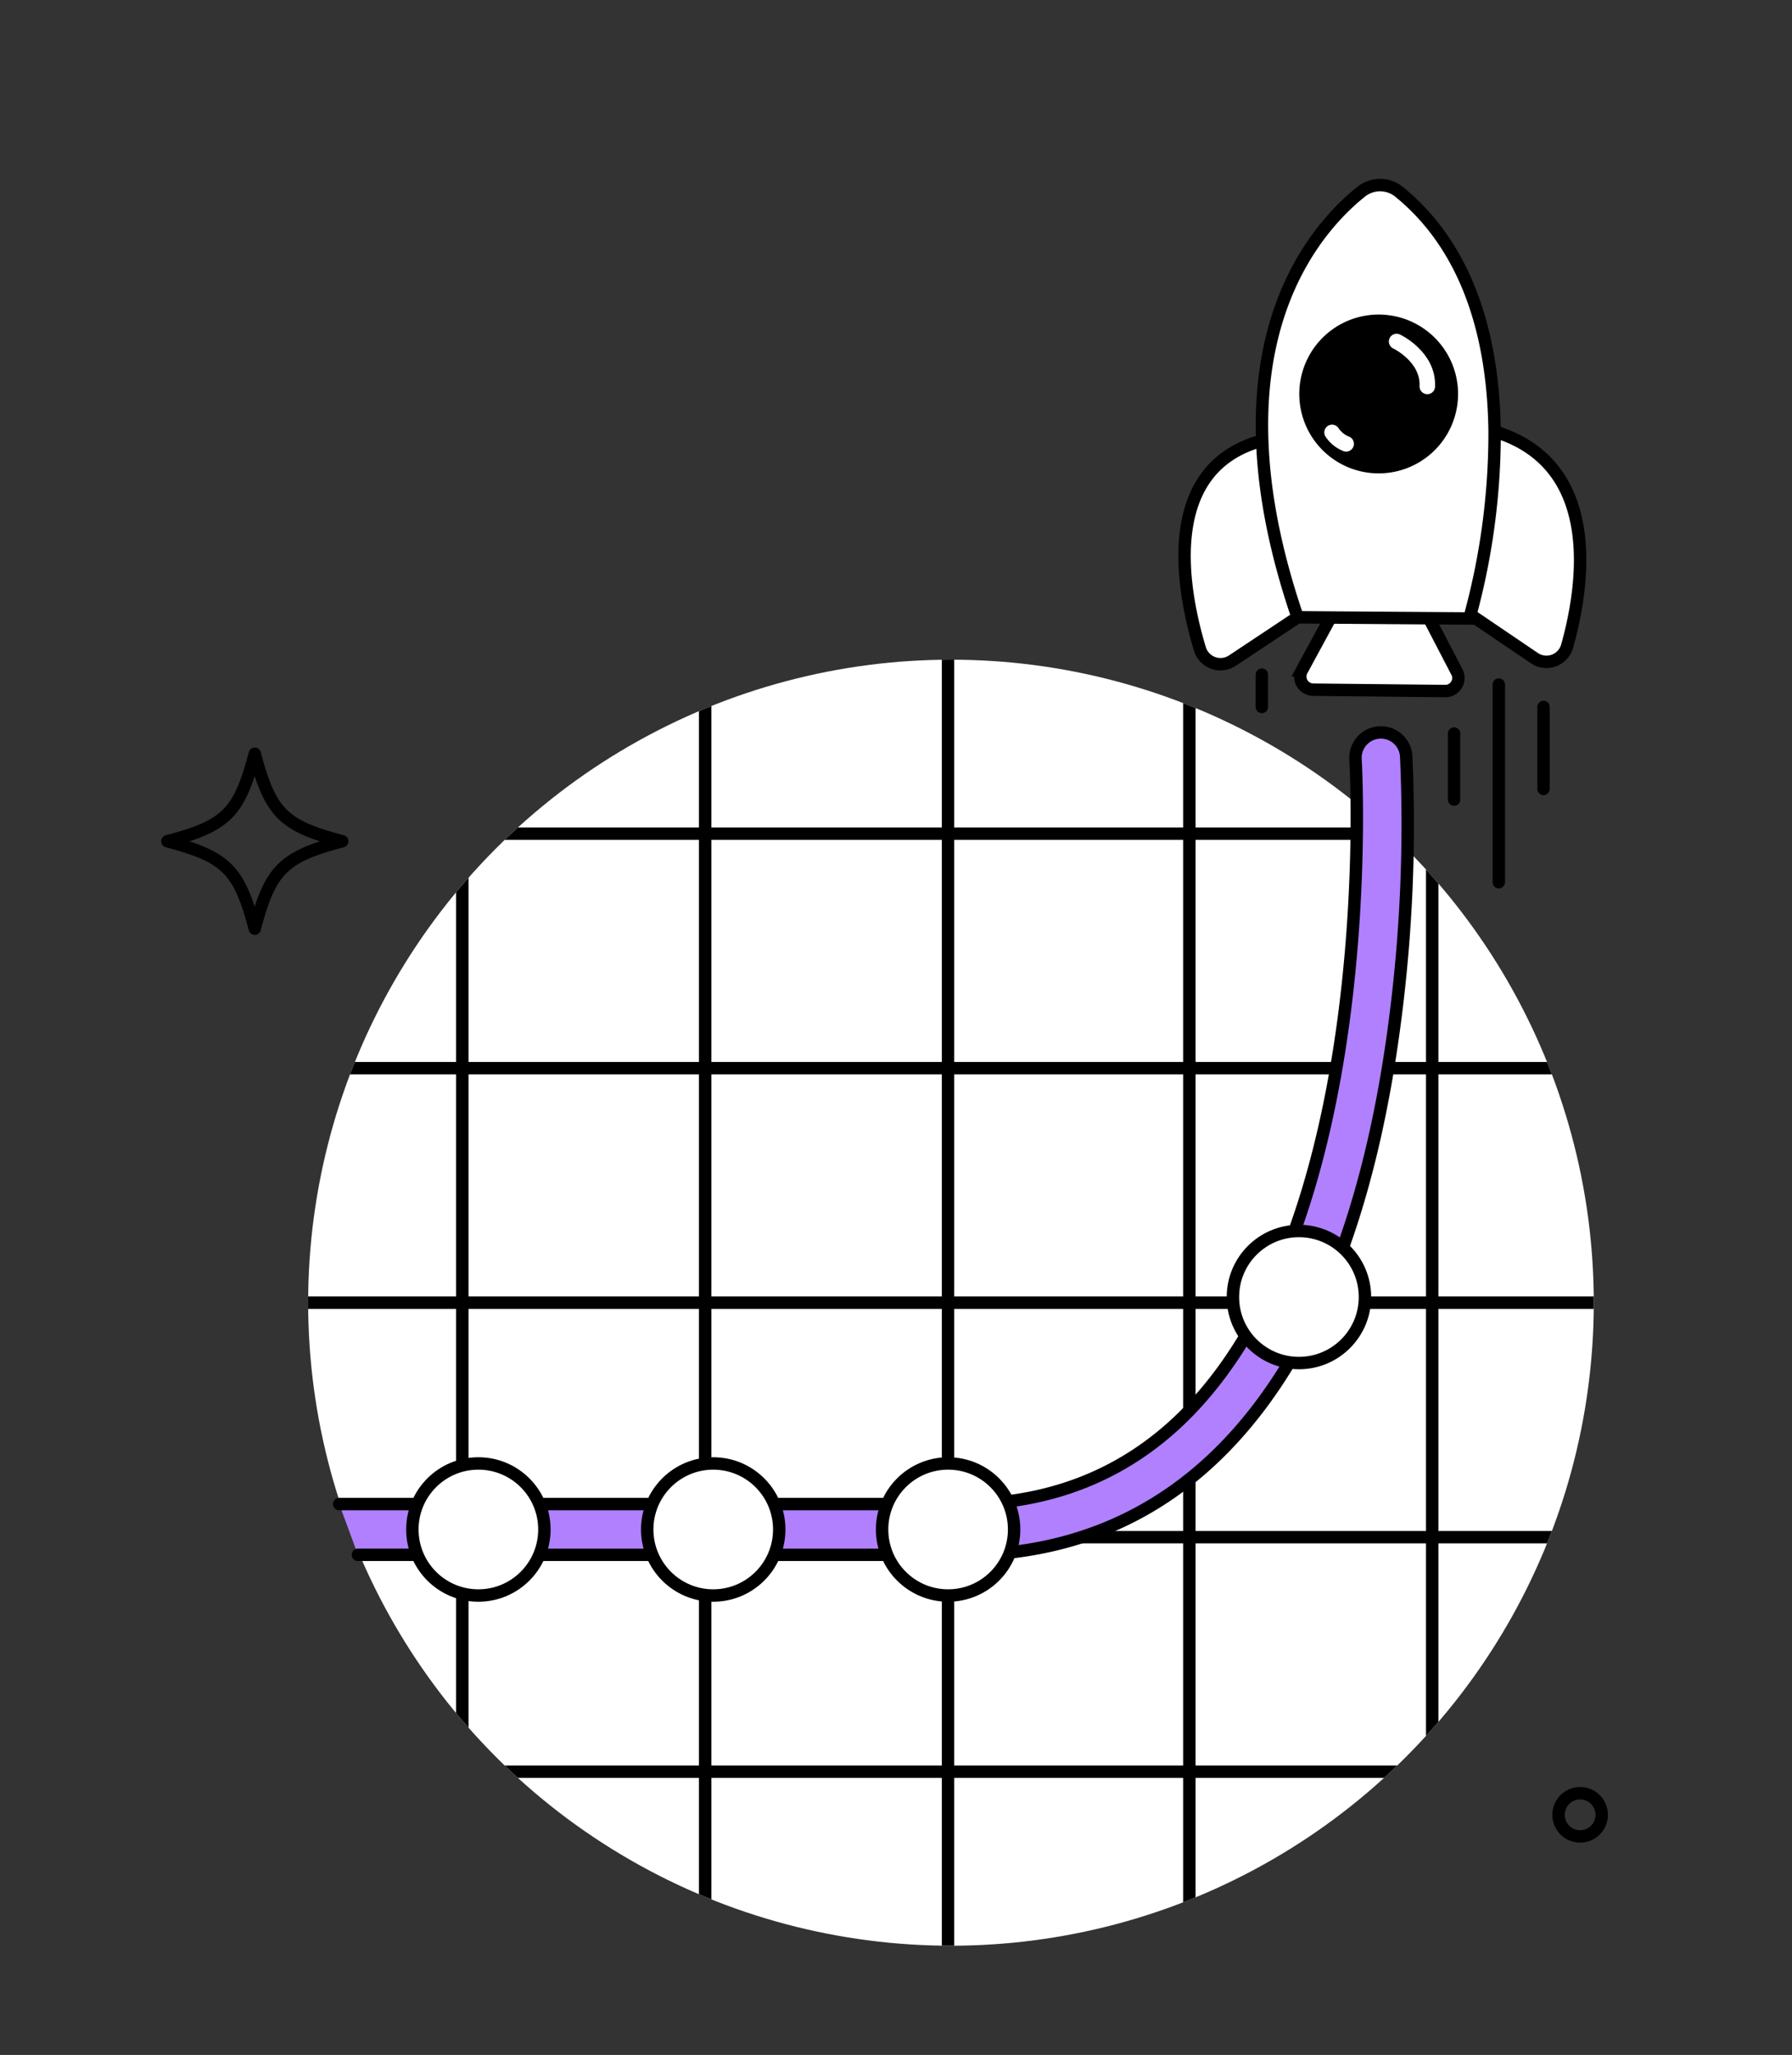
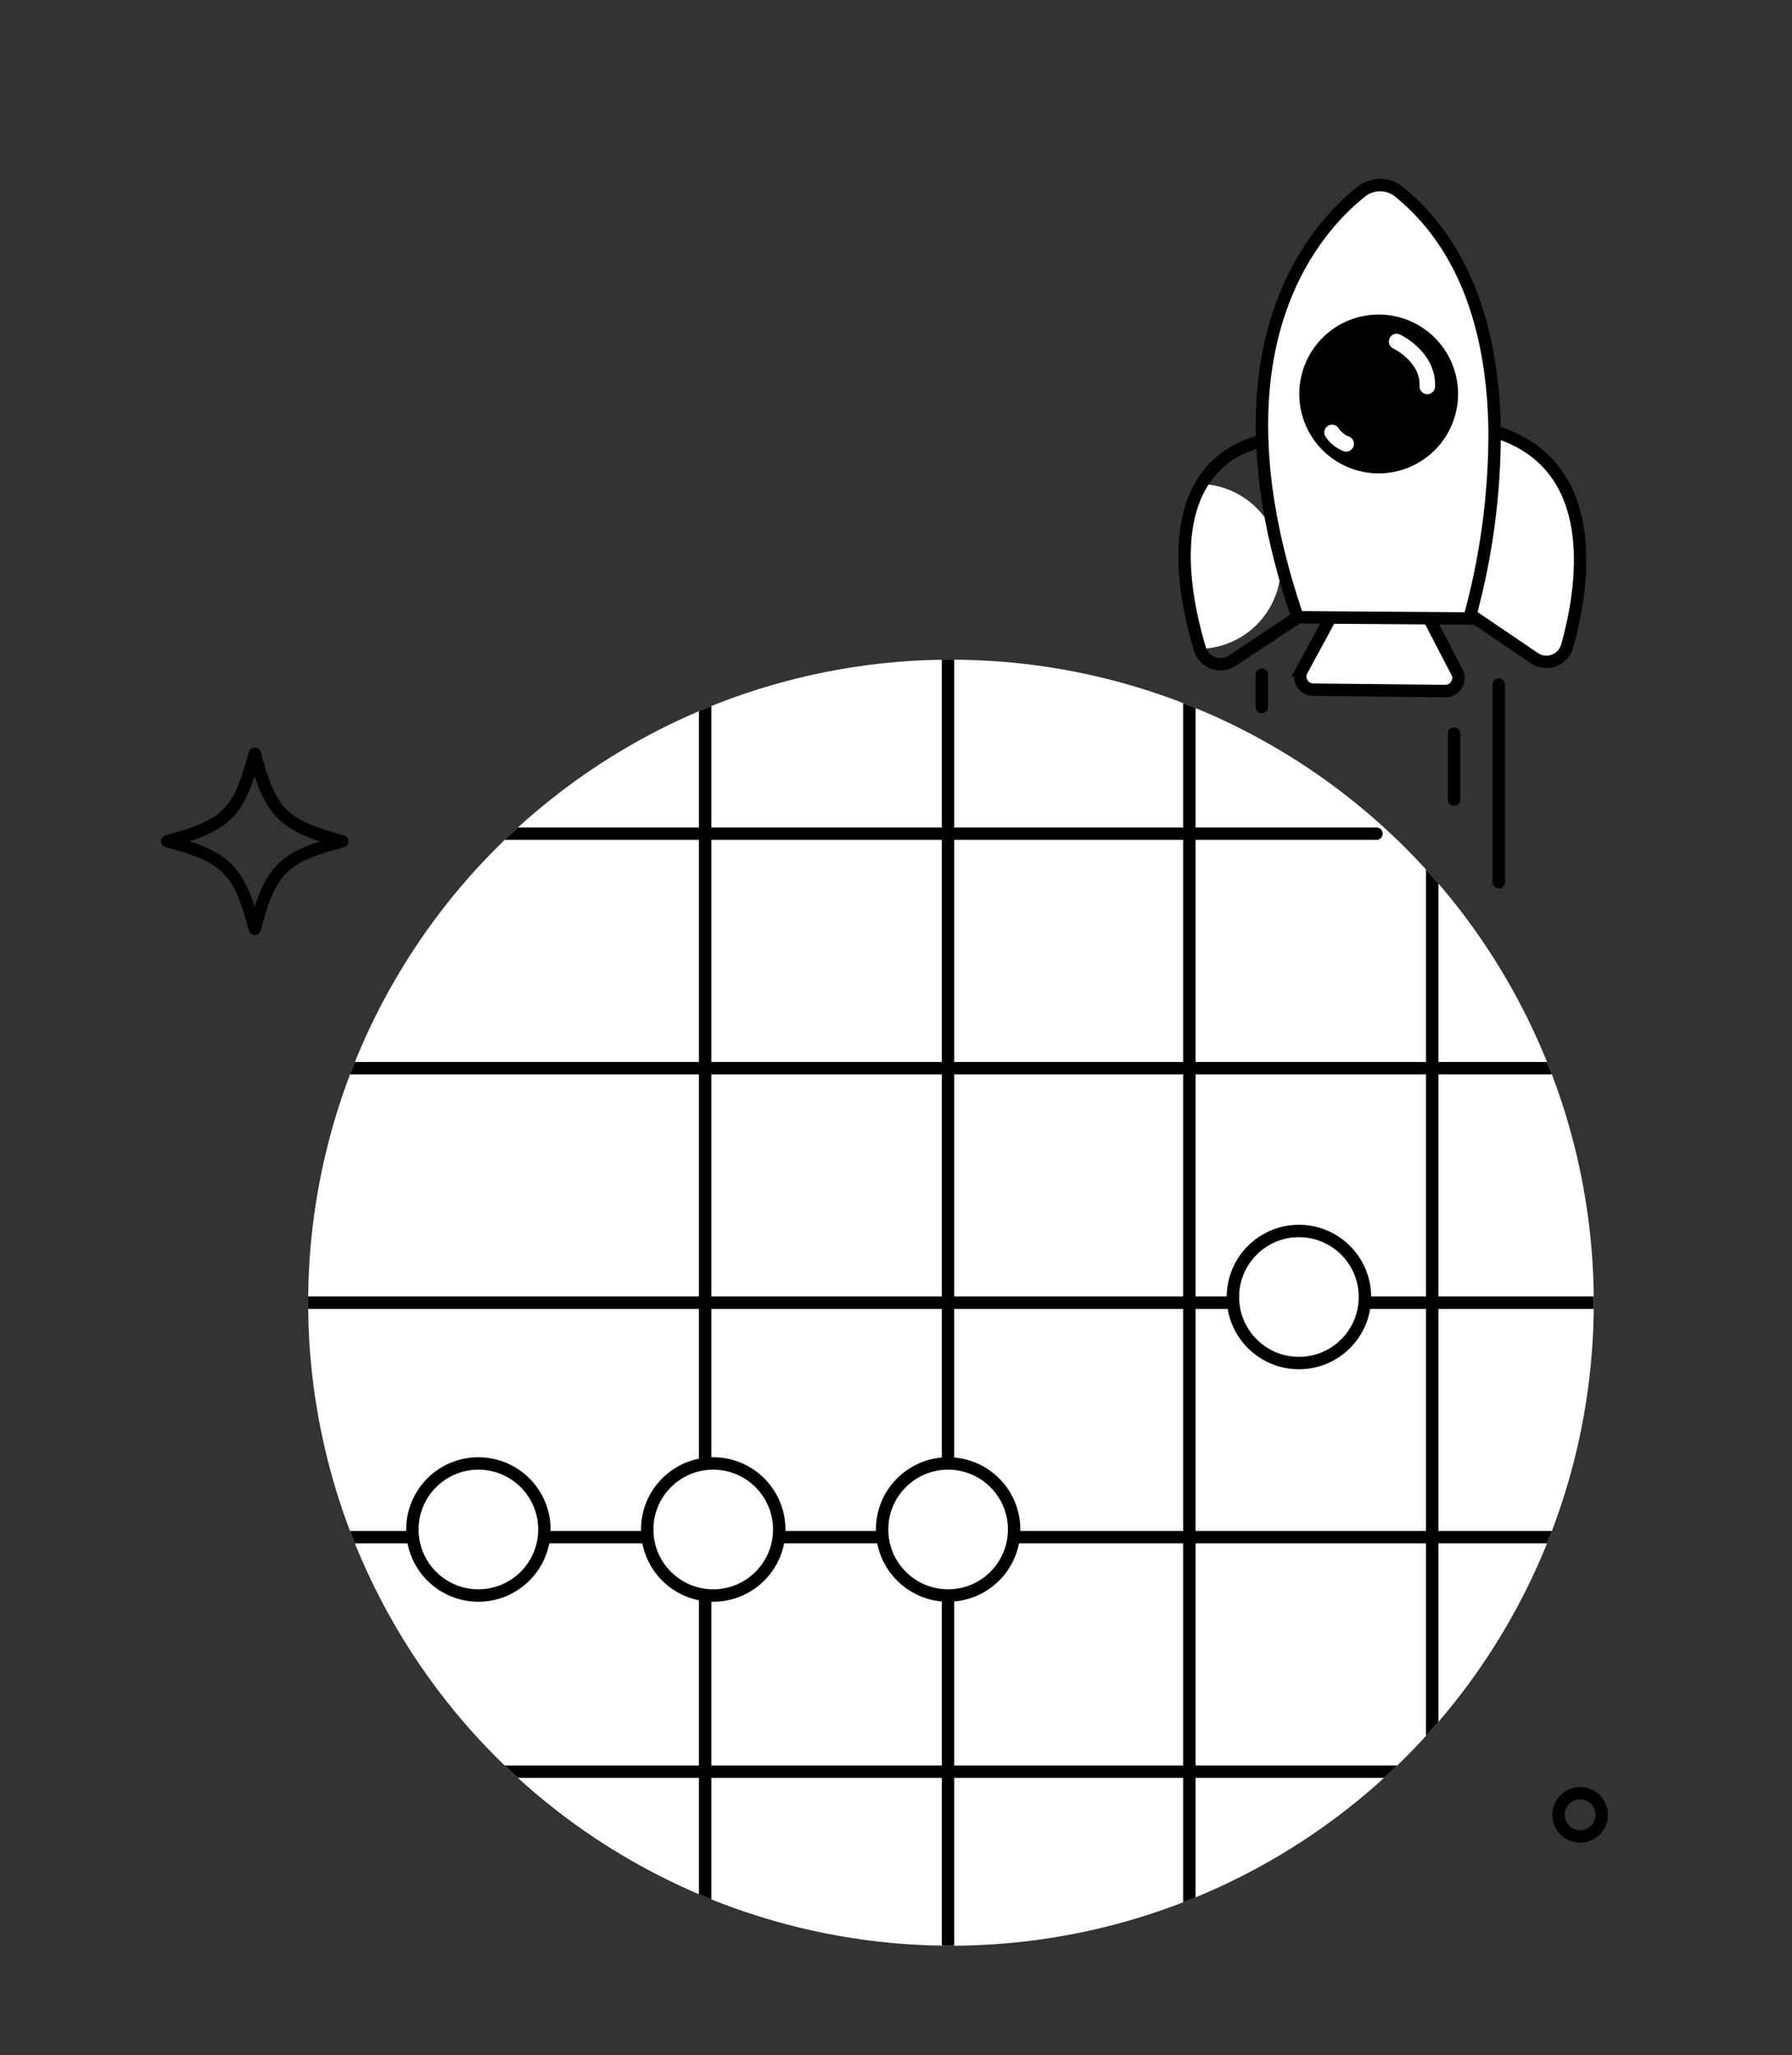
<svg xmlns="http://www.w3.org/2000/svg" viewBox="0 0 577.4 661.91">
  <rect x="0" y="0" width="577.4" height="661.91" fill="#333333" stroke="none" />
  <defs>
    <style>.cls-1,.cls-6{fill:#fff;}.cls-2{clip-path:url(#clip-path);}.cls-3,.cls-4,.cls-7{fill:none;}.cls-3,.cls-4,.cls-5,.cls-6{stroke:#000;stroke-miterlimit:10;stroke-width:4px;}.cls-3,.cls-5,.cls-6,.cls-7{stroke-linecap:round;}.cls-5{fill:#b080ff;}.cls-7{stroke:#fff;stroke-linejoin:round;stroke-width:5px;}</style>
    <clipPath id="clip-path">
      <circle class="cls-1" cx="306.41" cy="419.61" r="207.12" />
    </clipPath>
  </defs>
  <g id="Vitesse">
    <circle class="cls-1" cx="306.41" cy="419.61" r="207.12" />
    <g class="cls-2">
      <line class="cls-3" x1="305.46" y1="205.44" x2="305.46" y2="633.77" />
      <line class="cls-3" x1="227.21" y1="223.43" x2="227.21" y2="616.94" />
-       <line class="cls-3" x1="148.96" y1="274.43" x2="148.96" y2="561.48" />
      <line class="cls-3" x1="461.47" y1="273.42" x2="461.47" y2="565.98" />
      <line class="cls-3" x1="383.22" y1="219.63" x2="383.22" y2="616.94" />
      <line class="cls-3" x1="92.24" y1="419.61" x2="520.57" y2="419.61" />
      <line class="cls-3" x1="105.95" y1="344.07" x2="505.57" y2="344.07" />
      <line class="cls-3" x1="156.06" y1="268.53" x2="443.52" y2="268.53" />
      <line class="cls-3" x1="154.61" y1="570.68" x2="457.01" y2="570.68" />
      <line class="cls-3" x1="110.34" y1="495.14" x2="505.27" y2="495.14" />
    </g>
    <path class="cls-1" d="M482.54,139.29c34.3,11.19,27.46,50.87,22.4,68.86A6.92,6.92,0,0,1,494.41,212l-20.65-14a223.85,223.85,0,0,0,7.81-58.74Z" />
    <path class="cls-1" d="M473.76,198c-.2.79-.34,1.2-.34,1.2l-13-.09-31.72-.22-10.61-.08c-7.49-21.94-10.85-40.78-11.4-56.9-1.71-47.4,20.59-71.18,31.84-80.15a9.76,9.76,0,0,1,12.18-.05c23.87,19.36,30.58,50.06,30.85,77.55A223.85,223.85,0,0,1,473.76,198ZM452,149.18a23.59,23.59,0,1,0-30-14.5A23.58,23.58,0,0,0,452,149.18Z" />
    <path d="M466.49,119.14a23.58,23.58,0,1,1-30.05-14.5A23.58,23.58,0,0,1,466.49,119.14Z" />
    <path class="cls-1" d="M469.59,216.75a4.22,4.22,0,0,1-4,5.81l-42.54-.44a4.22,4.22,0,0,1-3.58-6.24l9.23-17,31.72.22Z" />
-     <path class="cls-1" d="M406.67,141.94h0c.55,16.12,3.91,35,11.4,56.9l-21,13.95A6.93,6.93,0,0,1,386.61,209C381.19,191.06,373.19,151,406.67,141.94Z" />
+     <path class="cls-1" d="M406.67,141.94h0l-21,13.95A6.93,6.93,0,0,1,386.61,209C381.19,191.06,373.19,151,406.67,141.94Z" />
    <path class="cls-4" d="M418.1,198.83l10.61.08,31.72.22,13,.09s.14-.41.34-1.2a223.85,223.85,0,0,0,7.81-58.74c-.27-27.49-7-58.19-30.85-77.55a9.76,9.76,0,0,0-12.18.05c-11.25,9-33.55,32.75-31.84,80.15C407.25,158.05,410.61,176.89,418.1,198.83Z" />
    <path class="cls-4" d="M418.1,198.83l-21,13.95A6.93,6.93,0,0,1,386.61,209c-5.42-17.95-13.42-58.06,20.06-67.07" />
    <path class="cls-4" d="M473.7,198l.06,0,20.65,14a6.92,6.92,0,0,0,10.53-3.84c5.06-18,11.9-57.67-22.4-68.86" />
    <path class="cls-4" d="M466.49,119.14a23.58,23.58,0,1,1-30.05-14.5A23.58,23.58,0,0,1,466.49,119.14Z" />
    <path class="cls-4" d="M428.71,198.91l-9.23,17a4.22,4.22,0,0,0,3.58,6.24l42.54.44a4.22,4.22,0,0,0,4-5.81l-9.16-17.62" />
-     <path class="cls-5" d="M109.3,484.48H305.49c31.3,1,57.32-9.07,77.6-30,62.09-64,53.77-208.43,53.67-209.88a8.18,8.18,0,0,1,16.33-1,489,489,0,0,1-3.51,84.3c-7.95,62.3-26.36,108.72-54.73,138-22.56,23.27-51.07,35-84.81,35-1.59,0-3.2,0-4.82-.08H115.33" />
    <circle class="cls-6" cx="229.81" cy="492.66" r="21.27" />
    <circle class="cls-6" cx="305.49" cy="492.66" r="21.27" />
    <circle class="cls-6" cx="418.53" cy="417.78" r="21.27" />
    <circle class="cls-6" cx="154.14" cy="492.66" r="21.27" />
    <line class="cls-3" x1="406.58" y1="227.71" x2="406.58" y2="217.31" />
    <line class="cls-3" x1="468.52" y1="236.28" x2="468.52" y2="257.55" />
    <line class="cls-3" x1="482.93" y1="220.5" x2="482.93" y2="284.15" />
-     <line class="cls-3" x1="497.34" y1="227.71" x2="497.34" y2="254.12" />
    <path d="M82.09,301.14a2,2,0,0,1-1.93-1.49c-4.87-18.37-8.37-21.87-26.74-26.74a2,2,0,0,1,0-3.87c18.37-4.87,21.87-8.37,26.74-26.74a2,2,0,0,1,3.87,0c4.87,18.37,8.37,21.87,26.74,26.74a2,2,0,0,1,0,3.87C92.4,277.78,88.9,281.28,84,299.65A2,2,0,0,1,82.09,301.14ZM61.06,271c12.22,4,17,8.81,21,21,4-12.22,8.82-17,21-21-12.22-4-17-8.82-21-21C78.08,262.16,73.28,267,61.06,271Z" />
    <circle class="cls-4" cx="509.13" cy="584.57" r="6.96" />
    <path class="cls-7" d="M450,110s10.32,4.85,9.89,14.47" />
    <path class="cls-7" d="M429.2,139.29a9.8,9.8,0,0,0,4.54,3.67" />
  </g>
</svg>